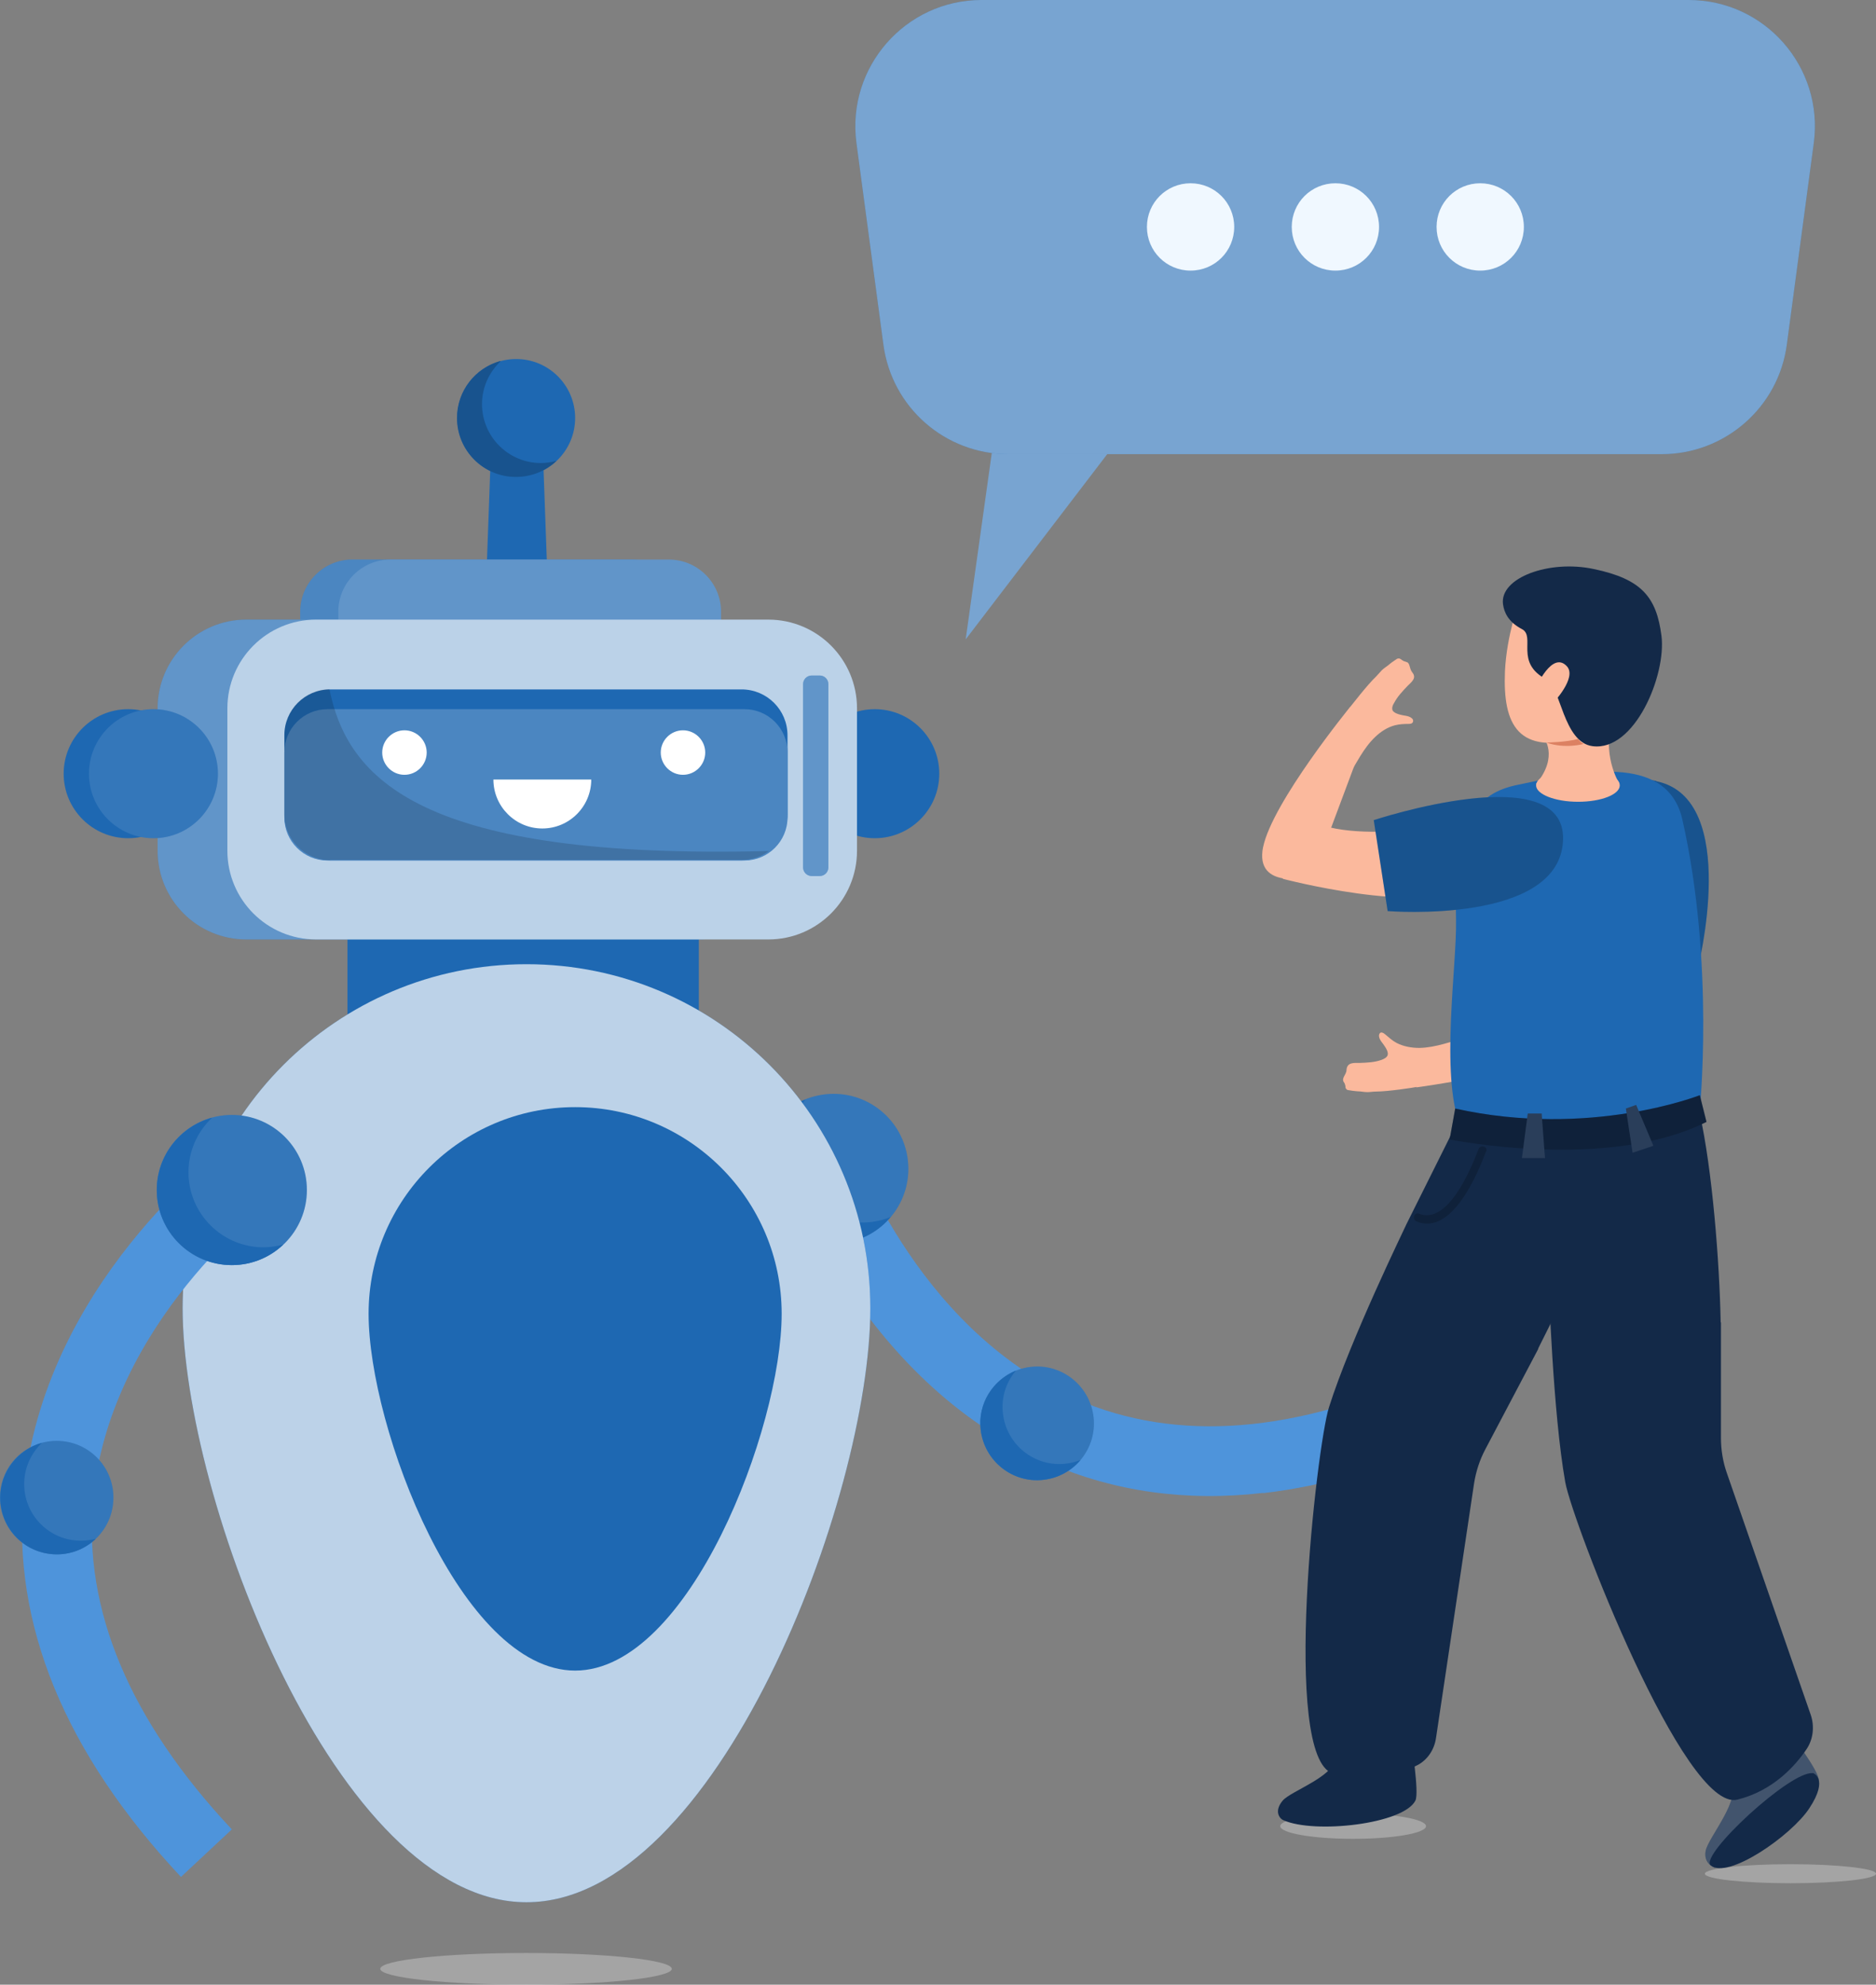
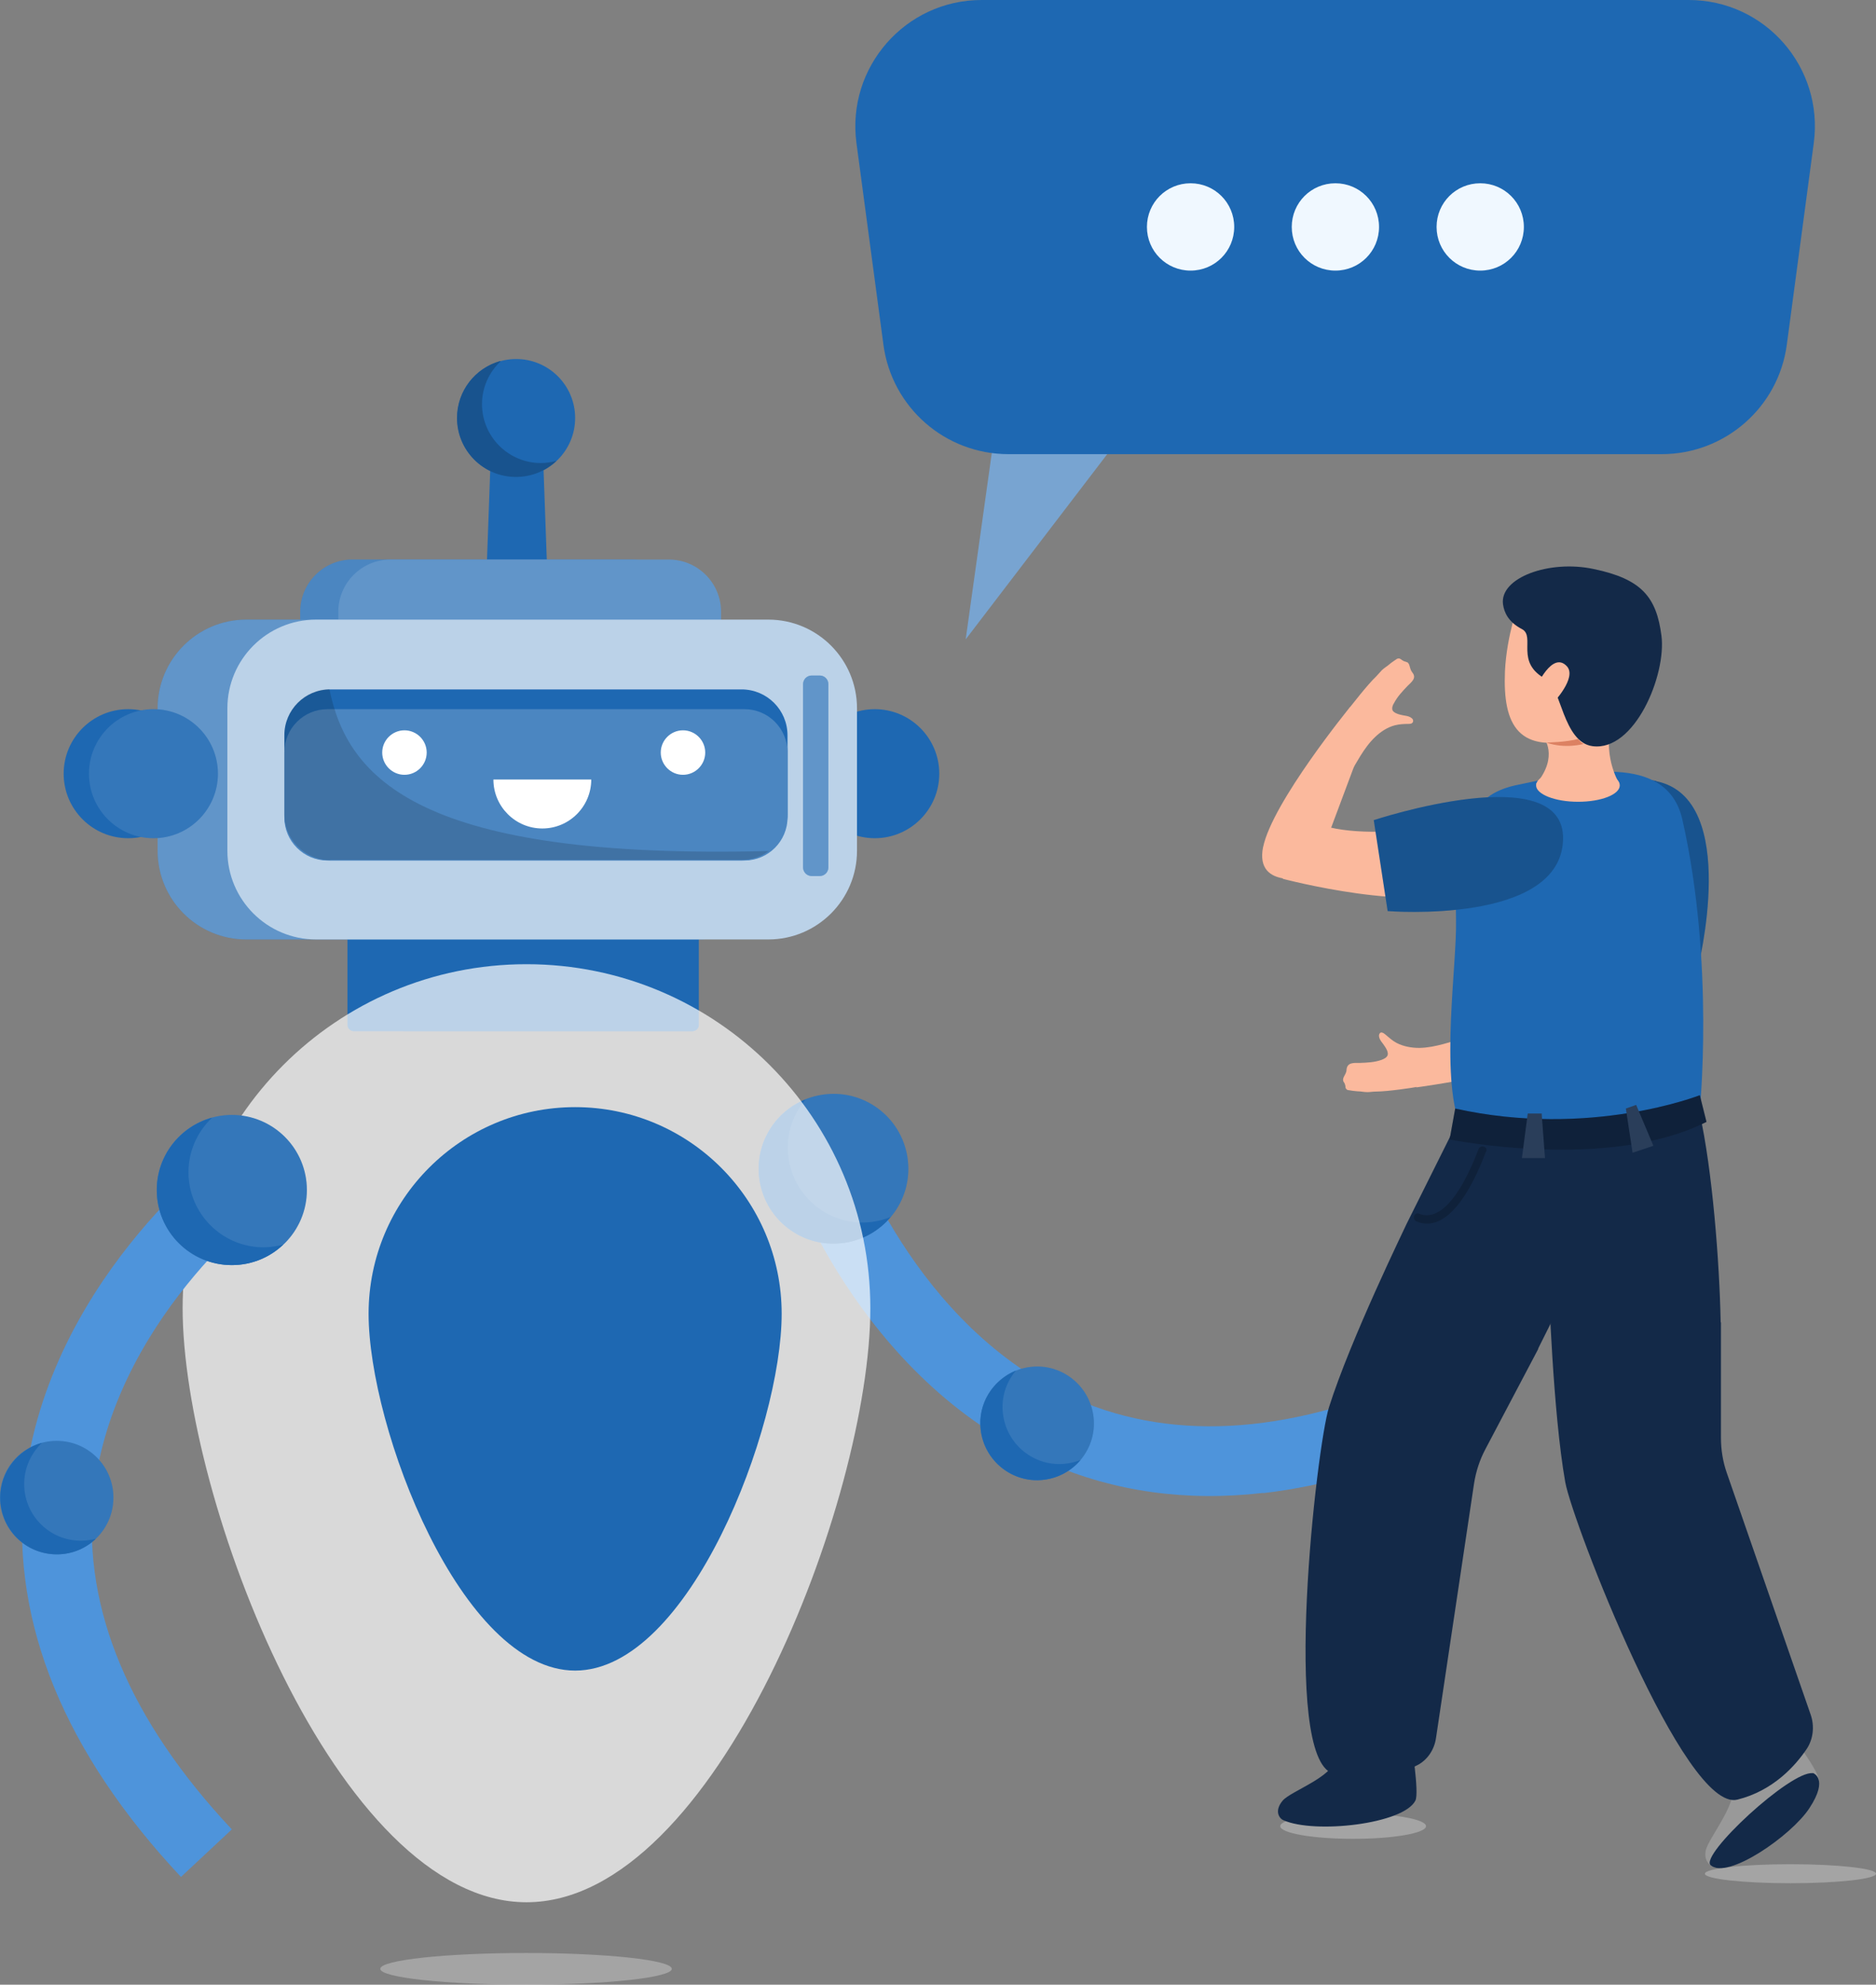
<svg xmlns="http://www.w3.org/2000/svg" width="296" height="313" viewBox="0 0 296 313" fill="none">
  <rect x="0" y="0" width="296" height="313" fill="#808080" stroke="none" />
  <path d="M199.298 235.482C209.211 234.342 219.649 231.272 230.57 226.184L225.965 216.228C204.605 226.096 185.702 227.587 169.781 220.658C144.035 209.429 134.123 179.824 134.035 179.561L123.597 182.938C124.035 184.342 135.132 217.543 165.395 230.701C175.834 235.263 187.193 236.842 199.342 235.438L199.298 235.482Z" fill="#4E94DB" />
  <path d="M119.781 185.657C120.526 192.149 126.36 196.798 132.851 196.052C139.342 195.307 143.991 189.473 143.246 182.982C142.5 176.491 136.667 171.842 130.176 172.587C123.684 173.333 119.035 179.166 119.781 185.657Z" fill="#1E68B2" />
  <path d="M119.781 185.657C120.526 192.149 126.36 196.798 132.851 196.052C139.342 195.307 143.991 189.473 143.246 182.982C142.5 176.491 136.667 171.842 130.176 172.587C123.684 173.333 119.035 179.166 119.781 185.657Z" fill="white" fill-opacity="0.1" />
  <path d="M127.105 173.377C125.088 175.789 123.991 178.947 124.386 182.325C125.131 188.816 130.965 193.465 137.456 192.719C138.509 192.588 139.561 192.325 140.526 191.93C138.64 194.167 135.965 195.702 132.851 196.053C126.359 196.798 120.526 192.149 119.78 185.658C119.166 180.263 122.324 175.263 127.149 173.377H127.105Z" fill="#1E68B2" />
  <path d="M154.737 225.482C155.307 230.394 159.737 233.947 164.649 233.377C169.561 232.807 173.114 228.377 172.544 223.465C171.973 218.552 167.544 215 162.631 215.57C157.719 216.14 154.166 220.57 154.737 225.482Z" fill="#1E68B2" />
  <path d="M154.737 225.482C155.307 230.394 159.737 233.947 164.649 233.377C169.561 232.807 173.114 228.377 172.544 223.465C171.973 218.552 167.544 215 162.631 215.57C157.719 216.14 154.166 220.57 154.737 225.482Z" fill="white" fill-opacity="0.1" />
  <path d="M160.307 216.14C158.772 217.939 157.938 220.351 158.246 222.939C158.816 227.851 163.245 231.403 168.158 230.833C168.991 230.746 169.737 230.526 170.482 230.263C169.079 231.93 167.017 233.114 164.649 233.377C159.737 233.947 155.307 230.395 154.737 225.482C154.254 221.36 156.667 217.632 160.307 216.14Z" fill="#1E68B2" />
  <path d="M109.211 142.676H55.833C55.276 142.676 54.825 143.127 54.825 143.684V161.623C54.825 162.18 55.276 162.632 55.833 162.632H109.211C109.768 162.632 110.219 162.18 110.219 161.623V143.684C110.219 143.127 109.768 142.676 109.211 142.676Z" fill="#1E68B2" />
  <path d="M63.772 162.587H109.342C109.851 162.587 110.263 162.175 110.263 161.666V143.552C110.263 143.043 109.851 142.631 109.342 142.631H63.772C63.263 142.631 62.851 143.043 62.851 143.552V161.666C62.851 162.175 63.263 162.587 63.772 162.587Z" fill="#1E68B2" />
  <path d="M148.202 122.017C148.202 127.632 143.64 132.193 138.026 132.193C132.412 132.193 127.851 127.632 127.851 122.017C127.851 116.403 132.412 111.842 138.026 111.842C143.64 111.842 148.202 116.403 148.202 122.017Z" fill="#1E68B2" />
  <path d="M78.552 97.719H84.561C85.131 97.719 86.579 97.281 86.579 96.71L85.57 68.772C85.57 68.202 85.131 67.763 84.561 67.763H78.552C77.982 67.763 77.544 68.202 77.544 68.772L76.535 96.71C76.535 97.281 77.982 97.719 78.552 97.719Z" fill="#1E68B2" />
  <path d="M99.518 88.245H55.614C51.06 88.245 47.369 91.937 47.369 96.491V106.973C47.369 111.527 51.06 115.219 55.614 115.219H99.518C104.072 115.219 107.763 111.527 107.763 106.973V96.491C107.763 91.937 104.072 88.245 99.518 88.245Z" fill="#1E68B2" />
  <path d="M99.518 88.245H55.614C51.06 88.245 47.369 91.937 47.369 96.491V106.973C47.369 111.527 51.06 115.219 55.614 115.219H99.518C104.072 115.219 107.763 111.527 107.763 106.973V96.491C107.763 91.937 104.072 88.245 99.518 88.245Z" fill="white" fill-opacity="0.2" />
  <path d="M61.623 115.219H105.527C110.081 115.219 113.772 111.528 113.772 106.974V96.491C113.772 91.938 110.081 88.246 105.527 88.246H61.623C57.069 88.246 53.377 91.938 53.377 96.491V106.974C53.377 111.528 57.069 115.219 61.623 115.219Z" fill="#6195C9" />
  <path d="M110.22 97.719H38.86C31.133 97.719 24.869 103.984 24.869 111.711V134.167C24.869 141.894 31.133 148.158 38.86 148.158H110.22C117.947 148.158 124.211 141.894 124.211 134.167V111.711C124.211 103.984 117.947 97.719 110.22 97.719Z" fill="#1E68B2" />
  <path d="M110.22 97.719H38.86C31.133 97.719 24.869 103.984 24.869 111.711V134.167C24.869 141.894 31.133 148.158 38.86 148.158H110.22C117.947 148.158 124.211 141.894 124.211 134.167V111.711C124.211 103.984 117.947 97.719 110.22 97.719Z" fill="white" fill-opacity="0.3" />
  <path d="M121.228 97.719H49.869C42.142 97.719 35.877 103.984 35.877 111.711V134.167C35.877 141.894 42.142 148.158 49.869 148.158H121.228C128.955 148.158 135.22 141.894 135.22 134.167V111.711C135.22 103.984 128.955 97.719 121.228 97.719Z" fill="#BBD2E8" />
  <path d="M117.017 108.727H52.105C48.108 108.727 44.868 111.967 44.868 115.964V128.464C44.868 132.461 48.108 135.701 52.105 135.701H117.017C121.014 135.701 124.254 132.461 124.254 128.464V115.964C124.254 111.967 121.014 108.727 117.017 108.727Z" fill="#1E68B2" />
  <path d="M117.456 111.842H51.666C47.912 111.842 44.868 114.886 44.868 118.64V128.903C44.868 132.658 47.912 135.702 51.666 135.702H117.456C121.211 135.702 124.254 132.658 124.254 128.903V118.64C124.254 114.886 121.211 111.842 117.456 111.842Z" fill="#1E68B2" />
  <path d="M117.456 111.842H51.666C47.912 111.842 44.868 114.886 44.868 118.64V128.903C44.868 132.658 47.912 135.702 51.666 135.702H117.456C121.211 135.702 124.254 132.658 124.254 128.903V118.64C124.254 114.886 121.211 111.842 117.456 111.842Z" fill="white" fill-opacity="0.2" />
  <path d="M104.255 118.684C104.255 120.614 105.833 122.193 107.763 122.193C109.693 122.193 111.272 120.614 111.272 118.684C111.272 116.754 109.693 115.176 107.763 115.176C105.833 115.176 104.255 116.754 104.255 118.684Z" fill="white" />
  <path d="M60.307 118.684C60.307 120.614 61.886 122.193 63.816 122.193C65.746 122.193 67.325 120.614 67.325 118.684C67.325 116.754 65.746 115.176 63.816 115.176C61.886 115.176 60.307 116.754 60.307 118.684Z" fill="white" />
  <path d="M10.044 122.017C10.044 127.632 14.605 132.193 20.22 132.193C25.834 132.193 30.395 127.632 30.395 122.017C30.395 116.403 25.834 111.842 20.22 111.842C14.605 111.842 10.044 116.403 10.044 122.017Z" fill="#1E68B2" />
  <path d="M14.035 122.017C14.035 127.632 18.596 132.193 24.21 132.193C29.824 132.193 34.386 127.632 34.386 122.017C34.386 116.403 29.824 111.842 24.21 111.842C18.596 111.842 14.035 116.403 14.035 122.017Z" fill="#1E68B2" />
  <path d="M14.035 122.017C14.035 127.632 18.596 132.193 24.21 132.193C29.824 132.193 34.386 127.632 34.386 122.017C34.386 116.403 29.824 111.842 24.21 111.842C18.596 111.842 14.035 116.403 14.035 122.017Z" fill="white" fill-opacity="0.1" />
  <path d="M77.807 122.939H93.29C93.29 127.193 89.825 130.658 85.57 130.658C81.316 130.658 77.851 127.193 77.851 122.939H77.807Z" fill="white" />
  <path d="M81.448 75.219C86.583 75.219 90.746 71.056 90.746 65.921C90.746 60.785 86.583 56.622 81.448 56.622C76.312 56.622 72.149 60.785 72.149 65.921C72.149 71.056 76.312 75.219 81.448 75.219Z" fill="#1E68B2" />
  <path d="M78.992 56.974C77.193 58.684 76.053 61.053 76.053 63.728C76.053 68.859 80.22 73.026 85.351 73.026C86.184 73.026 87.018 72.895 87.807 72.675C86.141 74.254 83.904 75.219 81.404 75.219C76.272 75.219 72.106 71.052 72.106 65.921C72.106 61.623 75 58.026 78.948 56.93L78.992 56.974Z" fill="#1E68B2" />
  <path d="M78.992 56.974C77.193 58.684 76.053 61.053 76.053 63.728C76.053 68.859 80.22 73.026 85.351 73.026C86.184 73.026 87.018 72.895 87.807 72.675C86.141 74.254 83.904 75.219 81.404 75.219C76.272 75.219 72.106 71.052 72.106 65.921C72.106 61.623 75 58.026 78.948 56.93L78.992 56.974Z" fill="black" fill-opacity="0.2" />
  <g style="mix-blend-mode:overlay" opacity="0.15">
    <path d="M52.105 135.658C48.114 135.658 44.868 132.412 44.868 128.421V115.921C44.868 111.974 48.026 108.772 51.974 108.684C54.868 122.895 66.359 135.614 121.316 134.211C120.131 135.088 118.64 135.614 117.017 135.614H52.105V135.658Z" fill="black" />
  </g>
  <path d="M129.342 106.534H128.07C127.319 106.534 126.711 107.143 126.711 107.894V136.797C126.711 137.548 127.319 138.157 128.07 138.157H129.342C130.093 138.157 130.702 137.548 130.702 136.797V107.894C130.702 107.143 130.093 106.534 129.342 106.534Z" fill="#1E68B2" />
  <path d="M129.342 106.534H128.07C127.319 106.534 126.711 107.143 126.711 107.894V136.797C126.711 137.548 127.319 138.157 128.07 138.157H129.342C130.093 138.157 130.702 137.548 130.702 136.797V107.894C130.702 107.143 130.093 106.534 129.342 106.534Z" fill="white" fill-opacity="0.3" />
-   <path d="M137.324 206.315C137.324 236.272 113.026 300 83.07 300C53.114 300 28.816 236.272 28.816 206.315C28.816 176.359 53.114 152.061 83.07 152.061C113.026 152.061 137.324 176.359 137.324 206.315Z" fill="#1E68B2" />
  <path d="M137.324 206.315C137.324 236.272 113.026 300 83.07 300C53.114 300 28.816 236.272 28.816 206.315C28.816 176.359 53.114 152.061 83.07 152.061C113.026 152.061 137.324 176.359 137.324 206.315Z" fill="white" fill-opacity="0.7" />
  <path d="M123.333 207.192C123.333 225.175 108.728 263.464 90.746 263.464C72.763 263.464 58.158 225.175 58.158 207.192C58.158 189.21 72.763 174.604 90.746 174.604C108.728 174.604 123.333 189.21 123.333 207.192Z" fill="#1E68B2" />
  <path d="M28.552 296.007L36.579 288.507C20.482 271.358 13.114 253.858 14.693 236.534C17.237 208.551 42.193 189.867 42.456 189.692L35.921 180.832C34.737 181.709 6.71 202.674 3.728 235.525C1.842 256.095 10.219 276.446 28.552 296.007Z" fill="#4E94DB" />
  <path d="M36.579 199.517C43.119 199.517 48.421 194.215 48.421 187.675C48.421 181.134 43.119 175.833 36.579 175.833C30.039 175.833 24.737 181.134 24.737 187.675C24.737 194.215 30.039 199.517 36.579 199.517Z" fill="#1E68B2" />
  <path d="M36.579 199.517C43.119 199.517 48.421 194.215 48.421 187.675C48.421 181.134 43.119 175.833 36.579 175.833C30.039 175.833 24.737 181.134 24.737 187.675C24.737 194.215 30.039 199.517 36.579 199.517Z" fill="white" fill-opacity="0.1" />
  <path d="M33.465 176.271C31.184 178.421 29.737 181.491 29.737 184.868C29.737 191.403 35.044 196.71 41.579 196.71C42.675 196.71 43.684 196.535 44.693 196.271C42.588 198.289 39.737 199.517 36.579 199.517C30.044 199.517 24.737 194.21 24.737 187.675C24.737 182.236 28.421 177.675 33.421 176.271H33.465Z" fill="#1E68B2" />
  <path d="M0 236.183C0 241.139 3.991 245.131 8.947 245.131C13.903 245.131 17.895 241.139 17.895 236.183C17.895 231.227 13.903 227.236 8.947 227.236C3.991 227.236 0 231.227 0 236.183Z" fill="#1E68B2" />
  <path d="M0 236.183C0 241.139 3.991 245.131 8.947 245.131C13.903 245.131 17.895 241.139 17.895 236.183C17.895 231.227 13.903 227.236 8.947 227.236C3.991 227.236 0 231.227 0 236.183Z" fill="white" fill-opacity="0.1" />
  <path d="M6.623 227.543C4.912 229.166 3.816 231.491 3.816 234.034C3.816 238.991 7.807 242.982 12.763 242.982C13.597 242.982 14.386 242.85 15.132 242.675C13.509 244.21 11.36 245.131 8.991 245.131C4.035 245.131 0.044 241.14 0.044 236.184C0.044 232.061 2.851 228.596 6.623 227.543Z" fill="#1E68B2" />
  <ellipse cx="83" cy="310.5" rx="23" ry="2.5" fill="#D9D9D9" fill-opacity="0.4" />
  <ellipse cx="213.5" cy="288" rx="11.5" ry="2" fill="#D9D9D9" fill-opacity="0.4" />
  <ellipse cx="282.5" cy="295.5" rx="13.5" ry="1.5" fill="#D9D9D9" fill-opacity="0.4" />
  <path d="M246.623 166.008C246.623 166.008 262.544 158.245 265.658 149.605C268.772 140.965 262.456 136.842 262.456 136.842C262.456 136.842 250.57 154.737 241.272 158.289C231.974 161.842 246.579 166.008 246.579 166.008H246.623Z" fill="#FBB99D" />
  <path d="M233.86 163.026C233.728 163.29 231.842 163.509 231.535 163.597C228.991 164.211 226.579 165.219 223.947 165.263C222.719 165.263 221.447 165.044 220.351 164.474C219.693 164.123 219.167 163.64 218.596 163.158C218.377 162.983 218.114 162.763 217.851 162.851C217.631 162.939 217.544 163.246 217.588 163.465C217.675 164.079 218.202 164.518 218.509 165.044C218.728 165.351 219.079 165.965 218.947 166.404C218.816 166.798 218.333 167.018 217.982 167.149C216.886 167.544 215.702 167.588 214.561 167.632C213.64 167.632 212.544 167.5 212.456 168.728C212.456 169.167 212.193 169.474 212.017 169.869C211.93 170.044 211.886 170.263 211.93 170.439C211.93 170.526 212.017 170.614 212.061 170.702C212.193 170.877 212.237 171.097 212.281 171.272C212.281 171.404 212.281 171.579 212.368 171.667C212.456 171.842 212.631 171.93 212.807 171.93C213.246 172.018 213.684 172.062 214.167 172.105C214.693 172.105 215.219 172.237 215.746 172.237C216.184 172.237 216.623 172.149 217.061 172.149C219.035 172.149 223.245 171.491 223.377 171.448C224.781 171.184 228.333 170.044 229.517 169.474C230.702 168.904 233.728 162.939 233.728 162.939L233.86 163.026Z" fill="#FBB99D" />
  <path d="M249.079 164.649C243.07 168.903 223.465 171.491 223.465 171.491L225.482 166.14L246.491 155.746C246.491 155.746 255.088 160.439 249.079 164.693V164.649Z" fill="#FBB99D" />
  <path d="M261.316 123.202C274.737 125.922 267.851 152.895 267.851 152.895L253.114 152.632C253.114 152.632 248.246 120.527 261.316 123.158V123.202Z" fill="#1E68B2" />
  <path d="M261.316 123.202C274.737 125.922 267.851 152.895 267.851 152.895L253.114 152.632C253.114 152.632 248.246 120.527 261.316 123.158V123.202Z" fill="black" fill-opacity="0.2" />
  <path d="M222.675 274.781C222.675 274.781 223.947 282.676 223.333 283.948C221.491 287.676 207.412 289.255 202.5 287.062C201.798 286.755 201.052 285.571 202.368 283.992C203.684 282.369 211.447 279.913 210.702 276.623C209.956 273.378 222.631 274.781 222.631 274.781H222.675Z" fill="#132948" />
  <path d="M232.895 171.184L255.702 182.105C253.333 190.965 246.886 204.386 242.676 212.719H242.719L234.342 228.597C233.465 230.263 232.895 232.018 232.588 233.904L226.579 274.079C226.316 275.965 225.176 277.632 223.553 278.421C220.746 279.825 215.877 281.404 210.307 279.693C202.105 277.149 207.763 227.939 209.693 221.93C213.07 211.228 221.755 193.465 221.93 193.026L232.851 171.14L232.895 171.184Z" fill="#132948" />
-   <path d="M282.281 273.114C282.281 273.114 287.149 279.43 286.974 280.833C286.798 282.237 270.614 294.561 270.614 294.561C270.614 294.561 268.728 294.035 269.123 291.886C269.518 289.781 275.044 283.465 272.939 281.009C270.833 278.509 282.325 273.114 282.325 273.114H282.281Z" fill="#132948" />
  <path d="M282.281 273.114C282.281 273.114 287.149 279.43 286.974 280.833C286.798 282.237 270.614 294.561 270.614 294.561C270.614 294.561 268.728 294.035 269.123 291.886C269.518 289.781 275.044 283.465 272.939 281.009C270.833 278.509 282.325 273.114 282.325 273.114H282.281Z" fill="white" fill-opacity="0.2" />
  <path d="M286.009 279.649C282.544 279.211 268.114 292.588 269.912 294.167C272.588 296.491 282.675 289.474 285.482 285.175C288.64 280.395 286.009 279.605 286.009 279.605V279.649Z" fill="#132948" />
  <path d="M245.044 178.509L268.158 175.482C270.176 184.43 271.316 199.123 271.491 208.553H271.535V226.754C271.535 228.64 271.842 230.526 272.456 232.281L285.702 270.439C286.316 272.237 286.097 274.254 285.088 275.789C283.29 278.465 279.781 282.412 274.123 283.816C265.79 285.877 248.114 240.044 246.974 233.772C245 222.675 244.386 202.675 244.342 202.193L245.044 178.509Z" fill="#132948" />
  <path d="M265.439 129.211C262.983 118.553 249.035 121.755 239.474 123.772C233.027 125.088 229.43 129.123 229.737 145.219C229.869 152.237 227.237 169.474 230.395 177.588C230.395 177.588 243.772 185.834 268.158 175.483C268.158 175.483 270.614 152.018 265.439 129.211Z" fill="#1E68B2" />
  <path d="M202.412 138.597C202.412 138.597 223.816 144.255 231.754 139.956C239.693 135.658 237.763 128.509 237.763 128.509C237.763 128.509 217.061 133.421 207.938 129.913C198.816 126.448 202.412 138.553 202.412 138.553V138.597Z" fill="#FBB99D" />
  <path d="M246.623 132.456C246.184 145.877 218.947 143.684 218.947 143.684L216.755 129.342C216.755 129.342 247.062 119.342 246.623 132.456Z" fill="#1E68B2" />
  <path d="M246.623 132.456C246.184 145.877 218.947 143.684 218.947 143.684L216.755 129.342C216.755 129.342 247.062 119.342 246.623 132.456Z" fill="black" fill-opacity="0.2" />
  <path d="M211.36 124.517C211.272 124.21 212.5 122.807 212.632 122.544C214.035 120.395 215.088 118.026 216.974 116.228C217.851 115.395 218.904 114.693 220.088 114.386C220.79 114.21 221.491 114.167 222.193 114.167C222.456 114.167 222.807 114.167 222.939 113.859C223.027 113.64 222.939 113.377 222.72 113.245C222.237 112.851 221.579 112.895 220.965 112.719C220.57 112.631 219.956 112.412 219.737 112.061C219.562 111.71 219.737 111.184 219.956 110.877C220.483 109.868 221.272 109.035 222.062 108.202C222.72 107.544 223.597 106.93 222.807 106.009C222.544 105.658 222.5 105.307 222.369 104.912C222.325 104.737 222.193 104.517 222.018 104.43C221.93 104.43 221.842 104.386 221.755 104.342C221.535 104.298 221.36 104.21 221.184 104.079C221.053 103.991 220.965 103.903 220.834 103.859C220.658 103.816 220.483 103.859 220.351 103.947C220 104.21 219.606 104.43 219.255 104.737C218.86 105.088 218.377 105.351 218.027 105.702C217.72 106.009 217.456 106.359 217.149 106.667C215.746 107.982 213.202 111.316 213.07 111.447C212.237 112.588 210.439 115.789 210 116.974C209.518 118.202 211.36 124.474 211.36 124.474V124.517Z" fill="#FBB99D" />
  <path d="M199.298 133.596C200.746 126.535 213.026 111.491 213.026 111.491L215.219 116.666L207.149 138.245C207.149 138.245 197.851 140.658 199.298 133.552V133.596Z" fill="#FBB99D" />
  <path d="M255.57 123.859C255.57 125.307 252.632 126.447 248.991 126.447C245.351 126.447 242.368 125.263 242.368 123.859C242.368 122.456 245.307 121.271 248.991 121.271C252.675 121.271 255.57 122.412 255.57 123.859Z" fill="#FBB99D" />
  <path d="M243.509 116.228C243.509 116.228 246.053 119.211 242.368 123.641C242.368 123.641 250.965 128.772 255.526 123.597C255.526 123.597 253.026 119.825 254.123 114.342L243.465 116.228H243.509Z" fill="#FBB99D" />
  <path d="M239.737 94.693C239.737 94.693 237.719 100.132 237.456 105.877C237.105 114.342 239.518 119.167 249.737 116.36C259.781 113.64 244.605 93.202 239.693 94.693H239.737Z" fill="#FBB99D" />
  <path d="M243.991 117.106C243.991 117.106 247.149 117.062 248.991 116.535C248.991 116.535 249.342 117.062 249.868 117.325C249.868 117.325 246.93 118.158 243.991 117.106Z" fill="#DC8162" />
  <path d="M243.991 107.105C246.272 108.29 246.623 117.061 251.272 117.676C257.895 118.553 262.939 106.491 262.149 100.263C261.36 94.167 259.035 91.316 251.447 89.737C244.474 88.246 236.579 91.097 237.149 95.307C237.325 96.535 237.939 98.07 240.132 99.211C242.369 100.395 238.904 104.474 243.991 107.149V107.105Z" fill="#132948" />
  <path d="M245.044 110.878C245.044 110.878 248.86 106.886 247.237 105.088C244.912 102.544 242.368 108.421 242.368 108.421L245.044 110.878Z" fill="#FBB99D" />
  <path d="M228.684 179.693C228.684 179.693 253.64 184.781 269.255 176.93L268.202 172.72C268.202 172.72 250.877 179.562 229.605 174.825L228.728 179.693H228.684Z" fill="#132948" />
  <path d="M228.684 179.693C228.684 179.693 253.64 184.781 269.255 176.93L268.202 172.72C268.202 172.72 250.877 179.562 229.605 174.825L228.728 179.693H228.684Z" fill="black" fill-opacity="0.2" />
  <path d="M241.053 175.614H243.246L243.772 182.632H240.132L241.053 175.614Z" fill="#132948" />
  <path d="M241.053 175.614H243.246L243.772 182.632H240.132L241.053 175.614Z" fill="white" fill-opacity="0.1" />
  <path d="M256.535 174.825L258.158 174.254L260.877 180.702L257.588 181.798L256.535 174.825Z" fill="#132948" />
  <path d="M256.535 174.825L258.158 174.254L260.877 180.702L257.588 181.798L256.535 174.825Z" fill="white" fill-opacity="0.1" />
  <path d="M234.474 181.579C233.026 185.395 229.035 194.869 223.509 192.632C222.763 192.325 223.114 191.141 223.86 191.404C228.421 193.246 232.062 184.43 233.29 181.228C233.553 180.483 234.781 180.79 234.518 181.579H234.474Z" fill="#132948" />
  <path d="M234.474 181.579C233.026 185.395 229.035 194.869 223.509 192.632C222.763 192.325 223.114 191.141 223.86 191.404C228.421 193.246 232.062 184.43 233.29 181.228C233.553 180.483 234.781 180.79 234.518 181.579H234.474Z" fill="black" fill-opacity="0.2" />
  <path d="M176.447 69.341L152.368 100.833L157.5 64.21L176.447 69.341Z" fill="#78A4D1" />
  <path d="M262.237 71.623H159.123C149.123 71.623 140.702 64.254 139.386 54.342L135.131 22.544C133.552 10.614 142.851 0 154.868 0H266.447C278.509 0 287.763 10.614 286.184 22.544L281.93 54.342C280.614 64.254 272.149 71.623 262.193 71.623H262.237Z" fill="#1E68B2" />
-   <path d="M262.237 71.623H159.123C149.123 71.623 140.702 64.254 139.386 54.342L135.131 22.544C133.552 10.614 142.851 0 154.868 0H266.447C278.509 0 287.763 10.614 286.184 22.544L281.93 54.342C280.614 64.254 272.149 71.623 262.193 71.623H262.237Z" fill="white" fill-opacity="0.4" />
  <path d="M194.737 35.79C194.737 39.606 191.667 42.676 187.851 42.676C184.035 42.676 180.965 39.606 180.965 35.79C180.965 31.974 184.035 28.904 187.851 28.904C191.667 28.904 194.737 31.974 194.737 35.79Z" fill="#F0F8FF" />
  <path d="M217.588 35.79C217.588 39.606 214.517 42.676 210.702 42.676C206.886 42.676 203.816 39.606 203.816 35.79C203.816 31.974 206.886 28.904 210.702 28.904C214.517 28.904 217.588 31.974 217.588 35.79Z" fill="#F0F8FF" />
  <path d="M240.439 35.79C240.439 39.606 237.369 42.676 233.553 42.676C229.737 42.676 226.667 39.606 226.667 35.79C226.667 31.974 229.737 28.904 233.553 28.904C237.369 28.904 240.439 31.974 240.439 35.79Z" fill="#F0F8FF" />
</svg>